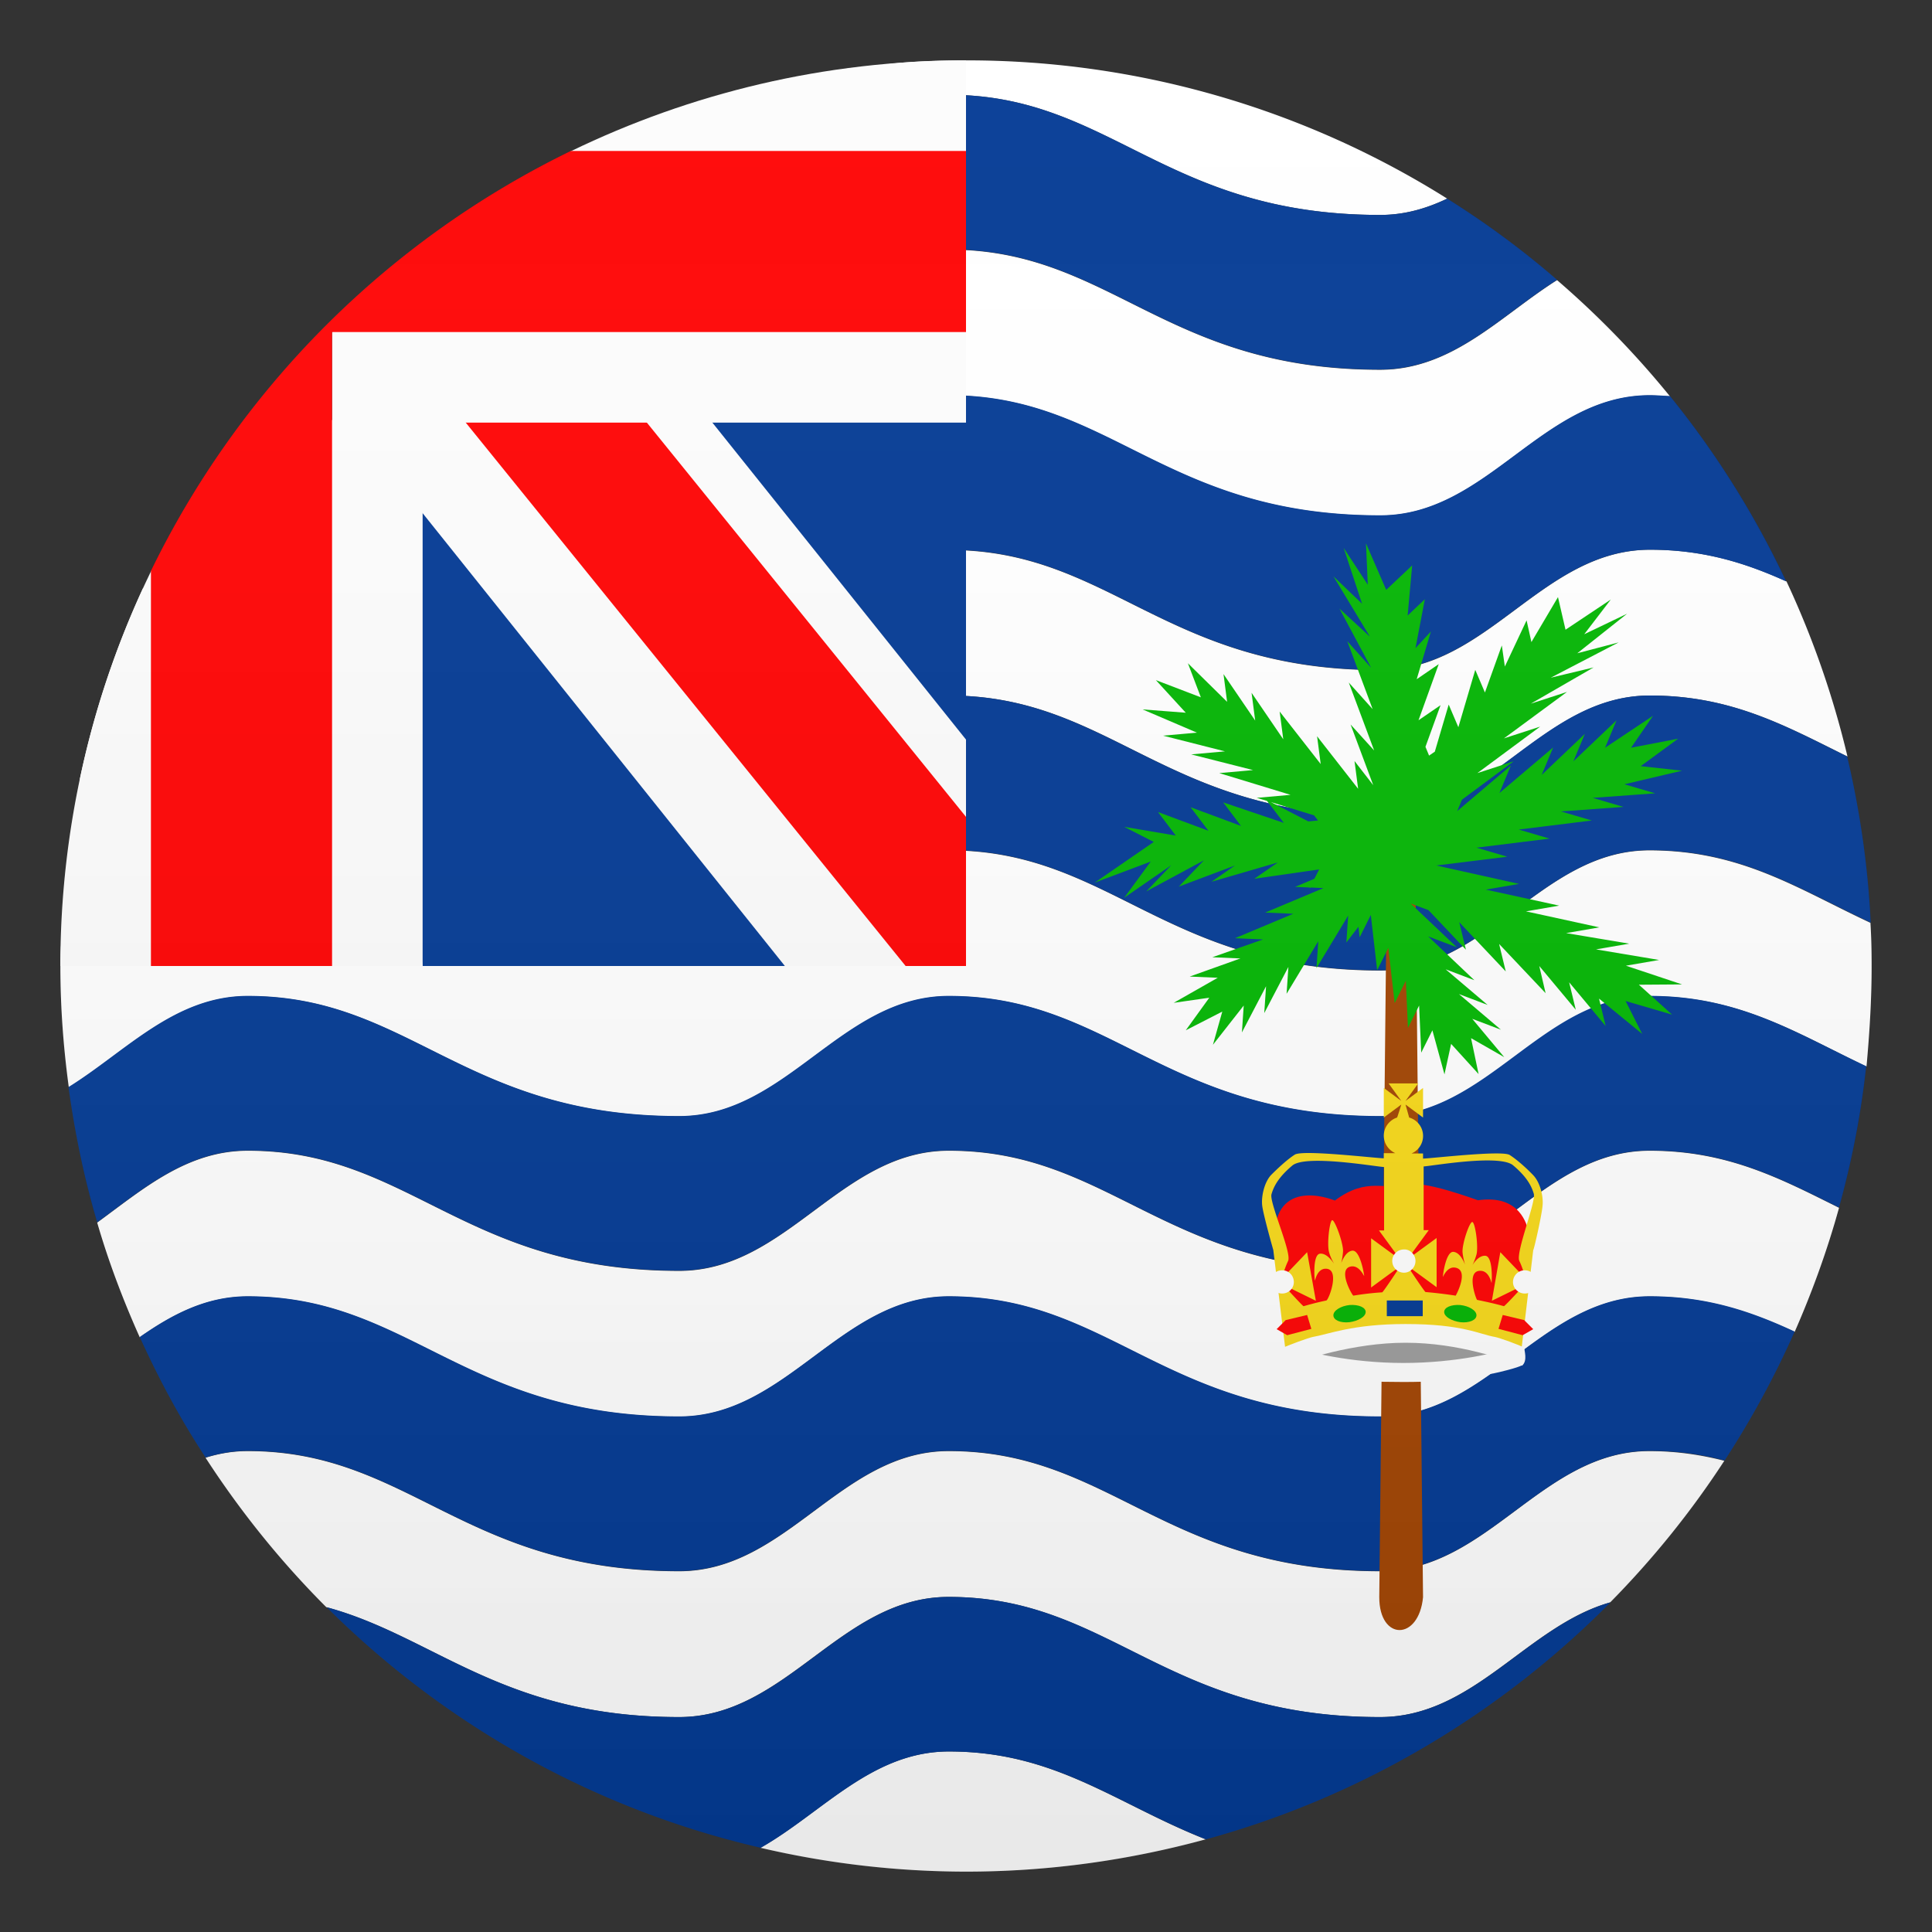
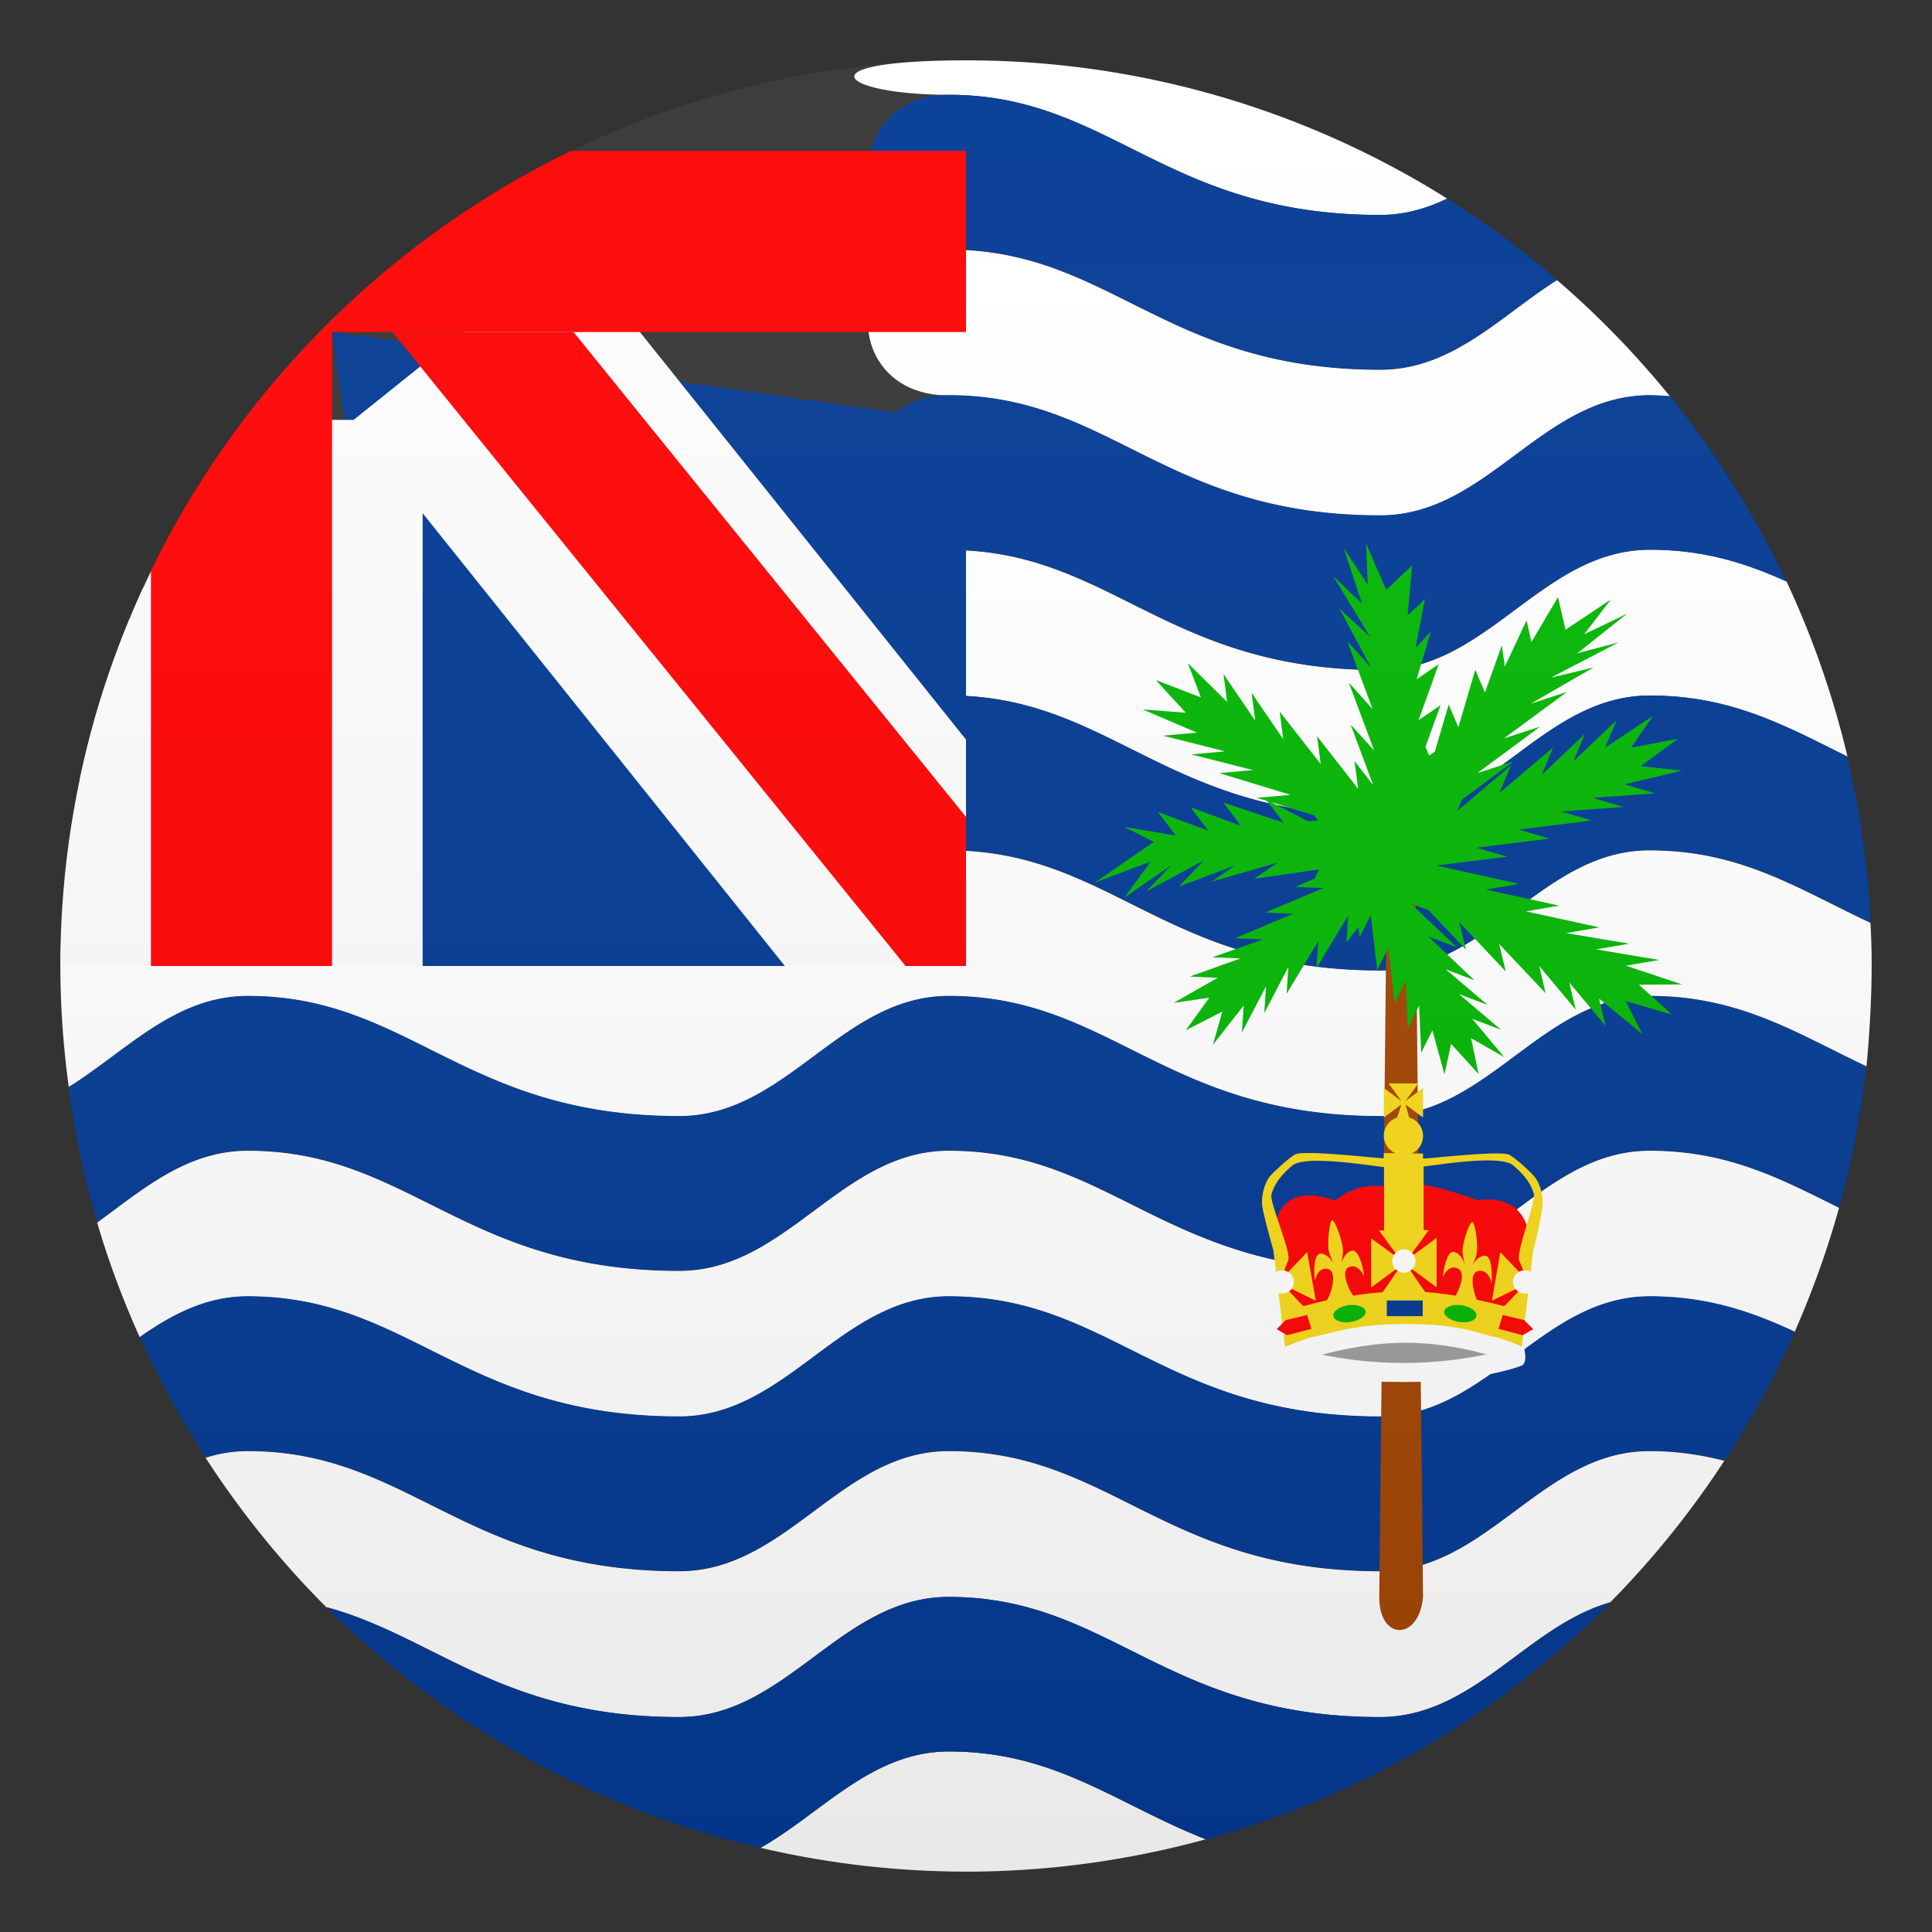
<svg xmlns="http://www.w3.org/2000/svg" xml:space="preserve" style="enable-background:new 0 0 64 64" viewBox="0 0 64 64">
  <rect x="0" y="0" width="64" height="64" fill="#333333" stroke="none" />
  <path d="M31.43 3.14c5.36 0 7.14 3.98 14.29 3.98.82 0 1.54-.22 2.22-.54A29.874 29.874 0 0 0 32 2c-5.52 0-4.14 1.14-.57 1.14zm14.29 48.91c-7.14 0-8.93-3.98-14.29-3.98-3.57 0-5.36 3.98-8.93 3.98-7.14 0-8.93-3.98-14.29-3.98-.5 0-.96.08-1.4.22 1.16 1.79 2.5 3.45 4 4.95 3.57.96 5.83 3.64 11.68 3.64 3.57 0 5.36-3.98 8.93-3.98 5.36 0 7.14 3.98 14.29 3.98 3.11 0 4.87-3.02 7.63-3.8 1.41-1.43 2.68-3 3.78-4.69-.75-.19-1.56-.32-2.48-.32-3.57 0-5.35 3.98-8.92 3.98zm0-19.9c-7.14 0-8.93-3.98-14.29-3.98-3.57 0-6.06 1.96-9.63 1.96-7.14 0-8.23-1.96-13.58-1.96-2.54 0-4.18 2.01-6.2 3.17-.01.22-.02.44-.02.66 0 1.36.1 2.7.28 4.02C4.18 34.84 5.79 33 8.22 33c5.36 0 7.14 3.98 14.29 3.98 3.57 0 5.36-3.98 8.93-3.98 5.36 0 7.14 3.98 14.29 3.98 3.57 0 5.36-3.98 8.93-3.98 2.98 0 4.86 1.23 7.17 2.33.1-1.1.17-2.21.17-3.33 0-.48-.01-.96-.04-1.43-2.38-1.11-4.27-2.4-7.32-2.4-3.57 0-5.35 3.98-8.92 3.98zm0-9.95c-7.14 0-8.93-3.98-14.29-3.98-3.57 0-5.36 3.98-8.93 3.98-7.14 0-8.93-3.98-14.29-3.98-1.35 0-2.45.57-3.48 1.28-.92 2-1.63 4.12-2.09 6.33 1.75-1.17 3.3-2.79 5.58-2.79 5.36 0 7.14 3.98 14.29 3.98 3.57 0 5.36-3.98 8.93-3.98 5.36 0 7.14 3.98 14.29 3.98 3.57 0 5.36-3.98 8.93-3.98 2.71 0 4.51 1.02 6.54 2.02-.48-2.02-1.16-3.96-2.02-5.8-1.33-.6-2.72-1.05-4.52-1.05-3.59.01-5.37 3.99-8.94 3.99zM25.19 61.21A30 30 0 0 0 32 62c2.75 0 5.41-.38 7.94-1.07-2.99-1.18-4.98-2.91-8.51-2.91-2.56 0-4.2 2.04-6.24 3.19zm6.24-52.94c-3.57 0-3.57 4.83 0 4.83 5.36 0 7.14 3.98 14.29 3.98 3.57 0 5.36-3.98 8.93-3.98.23 0 .45.02.67.03a30.234 30.234 0 0 0-3.74-3.85c-1.87 1.18-3.46 2.97-5.86 2.97-7.15 0-8.93-3.98-14.29-3.98zM45.72 42.1c-7.14 0-8.93-3.98-14.29-3.98-3.57 0-5.36 3.98-8.93 3.98-7.14 0-8.93-3.98-14.29-3.98-2.02 0-3.47 1.27-4.99 2.38.38 1.31.86 2.57 1.41 3.8 1.06-.74 2.18-1.35 3.58-1.35 5.36 0 7.14 3.98 14.29 3.98 3.57 0 5.36-3.98 8.93-3.98 5.36 0 7.14 3.98 14.29 3.98 3.57 0 5.36-3.98 8.93-3.98 1.92 0 3.38.52 4.8 1.17.58-1.32 1.08-2.7 1.47-4.11-1.93-.96-3.68-1.89-6.27-1.89-3.58 0-5.36 3.98-8.93 3.98z" style="fill:#fff" />
  <path d="M31.43 52.9c-3.57 0-5.36 3.98-8.93 3.98-5.85 0-8.11-2.67-11.68-3.64 3.89 3.88 8.84 6.69 14.38 7.97 2.04-1.16 3.68-3.19 6.24-3.19 3.54 0 5.52 1.73 8.51 2.91 5.15-1.41 9.75-4.16 13.4-7.85-2.76.78-4.52 3.8-7.63 3.8-7.15 0-8.93-3.98-14.29-3.98zm14.29-5.98c-7.14 0-8.93-3.98-14.29-3.98-3.57 0-5.36 3.98-8.93 3.98-7.14 0-8.93-3.98-14.29-3.98-1.39 0-2.52.61-3.58 1.35.63 1.39 1.35 2.73 2.18 3.99.44-.13.9-.22 1.4-.22 5.36 0 7.14 3.98 14.29 3.98 3.57 0 5.36-3.98 8.93-3.98 5.36 0 7.14 3.98 14.29 3.98 3.57 0 5.36-3.98 8.93-3.98.92 0 1.73.12 2.48.32.88-1.35 1.66-2.78 2.32-4.27-1.42-.66-2.88-1.17-4.8-1.17-3.58 0-5.36 3.98-8.93 3.98zm0-9.95c-7.14 0-8.93-3.98-14.29-3.98-3.57 0-5.36 3.98-8.93 3.98-7.14 0-8.93-3.98-14.29-3.98-2.43 0-4.04 1.84-5.94 3.02.21 1.53.52 3.03.95 4.48 1.52-1.11 2.97-2.38 4.99-2.38 5.36 0 7.14 3.98 14.29 3.98 3.57 0 5.36-3.98 8.93-3.98 5.36 0 7.14 3.98 14.29 3.98 3.57 0 5.36-3.98 8.93-3.98 2.59 0 4.34.93 6.27 1.89.42-1.52.73-3.08.9-4.68-2.31-1.09-4.19-2.33-7.17-2.33-3.58 0-5.36 3.98-8.93 3.98zm0-9.95c-7.14 0-8.93-3.98-14.29-3.98-3.57 0-3.57 5.12 0 5.12 5.36 0 7.14 3.98 14.29 3.98 3.57 0 5.36-3.98 8.93-3.98 3.05 0 4.94 1.29 7.32 2.4-.09-1.88-.36-3.72-.78-5.5-2.04-1.01-3.83-2.02-6.54-2.02-3.58 0-5.36 3.98-8.93 3.98zm0-9.95c-7.14 0-8.93-3.98-14.29-3.98-3.57 0-3.57 5.12 0 5.12 5.36 0 7.14 3.98 14.29 3.98 3.57 0 5.36-3.98 8.93-3.98 1.8 0 3.19.45 4.52 1.05a29.92 29.92 0 0 0-3.85-6.14c-.22-.01-.44-.03-.67-.03-3.58 0-5.36 3.98-8.93 3.98zm0-9.95c-7.14 0-8.93-3.98-14.29-3.98-3.57 0-3.57 5.12 0 5.12 5.36 0 7.14 3.98 14.29 3.98 2.4 0 3.99-1.79 5.86-2.97-1.14-.99-2.36-1.89-3.64-2.69-.68.33-1.41.54-2.22.54z" style="fill:#003893" />
  <path d="m45.98 25.37-.29 27.54c0 1.45 1.31 1.45 1.45 0l-.29-27.54h-.87z" style="fill:#a24300" />
  <path d="m53.86 31.99 1.1-.19-2.09-.35 1.1-.19-2.09-.35 1.1-.19-2.43-.53 1.1-.19-2.43-.53 1.1-.19-2.43-.54-.31-.07 2.35-.29-1.02-.3 2.42-.3-1.02-.3 2.42-.3-1.02-.3 2.07-.15-1.02-.3 2.07-.15-1.02-.3 1.91-.45-1.37-.15 1.24-.91-1.56.3.73-1.06-1.59 1.06.38-.91-1.43 1.36.38-.91-1.43 1.36.38-.91-1.78 1.51.38-.91-1.78 1.51.16-.38 1.71-1.27-1.2.39 2.08-1.54-1.2.39 2.09-1.54-1.2.39 2.08-1.2-1.42.34 2.25-1.17-1.37.36 1.65-1.31-1.42.68.88-1.15-1.5 1-.25-1.08-.88 1.49-.16-.72-.72 1.53-.1-.7-.56 1.56-.32-.75-.56 1.9-.32-.75-.46 1.56-.19.13-.12-.29.5-1.38-.73.5.67-1.86-.73.5.47-1.58-.51.55.31-1.62-.57.54.15-1.66-.86.81-.67-1.54.06 1.37-.8-1.22.61 1.85-.95-.91 1.21 2-1.01-.93 1.05 1.96-.79-.88.84 2.25-.79-.88.84 2.25-.78-.86.75 2.01-.62-.8.12.92-1.36-1.74.12.92-1.36-1.74.12.92-1.05-1.54.12.92-1.05-1.54.12.92-1.3-1.28.43 1.13-1.49-.57.99 1.08-1.43-.11 1.8.77-1.12.1 2.05.52-1.12.1 2.05.52-1.12.1 2.36.72-1.12.1.34.1.56.73-2.01-.68.59.78-1.67-.62.59.78-1.67-.62.59.78-1.71-.29.98.5-1.96 1.35 1.86-.7-.88 1.2 1.56-1.08-.83.87 1.91-1.03-.83.87 1.86-.7-.78.54 2.2-.64-.78.54 2.15-.31-.16.31-.64.27.49.02-.01.02.05-.02.41.02-1.93.81.93.04-1.93.81.93.04-1.68.59.93.04-1.68.6.93.04-1.46.83 1.18-.17-.78 1.08 1.21-.62-.31 1.1 1.02-1.3-.06.89.8-1.53-.06.89.8-1.53-.06.89 1.05-1.74-.06.89 1.05-1.74-.06.89.4-.52.04.35.37-.74.21 1.83.37-.74.21 1.83.37-.74.07 1.56.37-.74.07 1.56.37-.74.4 1.46.22-1.01.91 1-.25-1.19 1.1.63-1.06-1.27.95.36-1.39-1.18.95.36-1.39-1.18.95.36-1.53-1.45.95.36-1.53-1.45.59.22 1.24 1.31-.22-.91 1.54 1.63-.22-.91 1.54 1.63-.21-.9 1.21 1.45-.22-.91 1.21 1.45-.22-.91 1.43 1.17-.55-1.09 1.54.45-1.1-.99 1.43-.01-1.86-.62zM42.1 26.57l1.43.44.13.17-.32.03-1.24-.64z" style="fill:#00b500" />
  <path d="m43.12 44.71 3.38-.61 3.52.61-1.63.68-3.01.05z" style="fill:#9d9d9d" />
  <path d="M46.53 39.25c-.59.2-1.24-.29-2.31.52 0 0-1.86-.79-2 1.04 0 .07.62 3.08.73 3.11.11.03 1.5.06 3.47.02 1.96-.03 2.62.28 3.43-.02.78-.28.91-2.64.79-3.11-.06-.23-.28-1.25-1.68-1.05 0 .01-1.86-.71-2.43-.51z" style="fill:red" />
  <path d="M51.1 39.93c.03-.3-.08-.76-.31-1-.22-.23-.53-.51-.78-.67-.25-.16-2.55.11-2.87.12v-.17h-.38a.633.633 0 0 0-.08-1.19c-.01-.04-.12-.43-.12-.43l.58.43v-.98l-.58.43.42-.58H46l.42.58-.58-.43v.98l.58-.43s-.12.39-.14.43c-.25.08-.44.32-.44.6 0 .26.16.48.38.58h-.38v.17c-.35-.01-2.7-.29-2.95-.12-.25.16-.55.44-.78.67-.22.23-.33.69-.3 1 .03.3.37 1.49.37 1.49l.39 3.21s1.96-.67 3.92-.67 3.92.67 3.92.67l.38-3.21c.02.01.29-1.18.31-1.48zm-8.59 2.63 1.08.53-.29-1.61-.83.87s.07-.31.2-.58c.13-.27-.63-1.94-.55-2.21.08-.28.25-.58.69-.95.44-.37 2.72.03 3.04.05v2.1h-.17l.71.97-.97-.71v1.63l.97-.71s-.52.79-.6.87c-.33.02-.65.06-.96.11-.05-.03-.55-.92-.05-.97.25-.02.39.3.41.32 0-.05-.13-.86-.39-.84-.2.02-.32.28-.37.41.02-.08.05-.24.06-.39.01-.27-.27-1.04-.36-1.03-.09.03-.18.82-.1 1.07.05.18.12.29.16.37-.08-.12-.26-.35-.46-.33-.25.02-.19.84-.17.89.01-.02.07-.36.32-.39.54-.05.15 1 .06 1.05-.29.06-.55.13-.76.19-.08-.06-.67-.71-.67-.71zm7.82-.79c.13.27.2.58.2.58l-.83-.87-.28 1.61 1.08-.53s-.59.65-.68.71c-.24-.07-.55-.14-.89-.21-.04-.04-.39-1.02.15-.96.25.03.32.38.33.4.01-.05.05-.87-.2-.9-.2-.02-.37.2-.44.32.04-.07.1-.22.14-.36.07-.26-.04-1.07-.14-1.08-.1.01-.35.76-.32 1.02.02.18.06.31.08.39-.05-.13-.18-.4-.38-.42-.25-.03-.36.78-.35.83.01-.02.14-.34.39-.31.5.06.05.91.03.93-.32-.05-.65-.09-1-.12-.08-.08-.6-.87-.6-.87l.97.71v-1.63l-.97.71.71-.97h-.17v-2.11c.31-.02 2.51-.41 2.96-.04.44.37.61.67.69.95.07.28-.61 1.95-.48 2.22z" style="fill:#f7d917" />
  <path d="M46.89 41.77c0 .21-.17.39-.38.39a.39.39 0 0 1-.39-.39c0-.21.17-.38.39-.38.2-.01.38.17.38.38zm-4.03.7c0 .21-.17.38-.39.38-.21 0-.39-.17-.39-.38s.17-.39.39-.39.39.17.39.39zm8.04 0c0 .21-.17.38-.39.38-.21 0-.39-.17-.39-.38a.39.39 0 0 1 .78 0z" style="fill:#fff" />
  <path d="M45.94 43.08h1.19v.52h-1.19z" style="fill:#003893" />
  <path d="M47.84 43.46c0 .16.25.3.54.34.29.03.53-.07.53-.23s-.25-.31-.54-.34c-.3-.02-.53.08-.53.23z" style="fill:#00b500" />
  <path d="m42.59 43.73-.3.3.35.2.8-.21-.14-.46zm7.9 0 .3.3-.35.2-.8-.21.14-.46z" style="fill:red" />
  <path d="M45.24 43.46c0 .16-.25.3-.54.34-.3.03-.53-.07-.53-.23s.25-.31.54-.34c.3-.02.53.08.53.23z" style="fill:#00b500" />
  <path d="M49.5 45.49c.11-.02.79-.18.93-.27-.09-.17-.26-.29-.13-.24.07.03.12-.2-.08-.37-.58.19-1.98.54-3.73.54-1.79 0-3.21-.37-3.79-.56-.2.17-.14.37-.15.45 0 0 0 .09.04.17.2.21.84.32.95.34.53.09 1.05.23 2.95.23 1.76 0 2.48-.19 3.01-.29z" style="fill:#fff" />
  <path d="M43.48 44.29c-.11.02-.82.27-.97.36.01.07-.12.42.08.59.58-.19 2.22-.76 3.97-.76 1.79 0 3.28.57 3.86.76.2-.17.06-.52.08-.59-.14-.09-.85-.34-.97-.36-.53-.09-1.07-.43-2.97-.43-1.76 0-2.55.34-3.08.43z" style="fill:#fff" />
  <path d="m32 14-21-3 3 21h12l6-7.5z" style="fill:#003893" />
  <path d="M18.91 8.14 11.6 14 26 32h6v-7.5z" style="fill:#fcfcfc" />
  <path d="M5.01 18.91A29.896 29.896 0 0 0 2 32h12V13.91h-3l-5.99 5z" style="fill:#fcfcfc" />
  <path d="M32 27.06 19 11h-6l17 21h2z" style="fill:red" />
-   <path d="M18.91 5.01 11 11v3h21V2c-4.69 0-9.13 1.09-13.09 3.01z" style="fill:#fcfcfc" />
  <path d="M32 5H18.91A30.153 30.153 0 0 0 5 18.91V32h6V11h21V5z" style="fill:red" />
  <linearGradient id="a" x1="32.001" x2="32.001" y1="62" y2="2" gradientUnits="userSpaceOnUse">
    <stop offset="0" style="stop-color:#1a1a1a" />
    <stop offset=".102" style="stop-color:#393939;stop-opacity:.949" />
    <stop offset=".347" style="stop-color:#7f7f7f;stop-opacity:.826" />
    <stop offset=".569" style="stop-color:#b6b6b6;stop-opacity:.716" />
    <stop offset=".758" style="stop-color:#dedede;stop-opacity:.621" />
    <stop offset=".908" style="stop-color:#f6f6f6;stop-opacity:.546" />
    <stop offset="1" style="stop-color:#fff;stop-opacity:.5" />
  </linearGradient>
  <circle cx="32" cy="32" r="30" style="opacity:.1;fill:url(#a)" />
</svg>